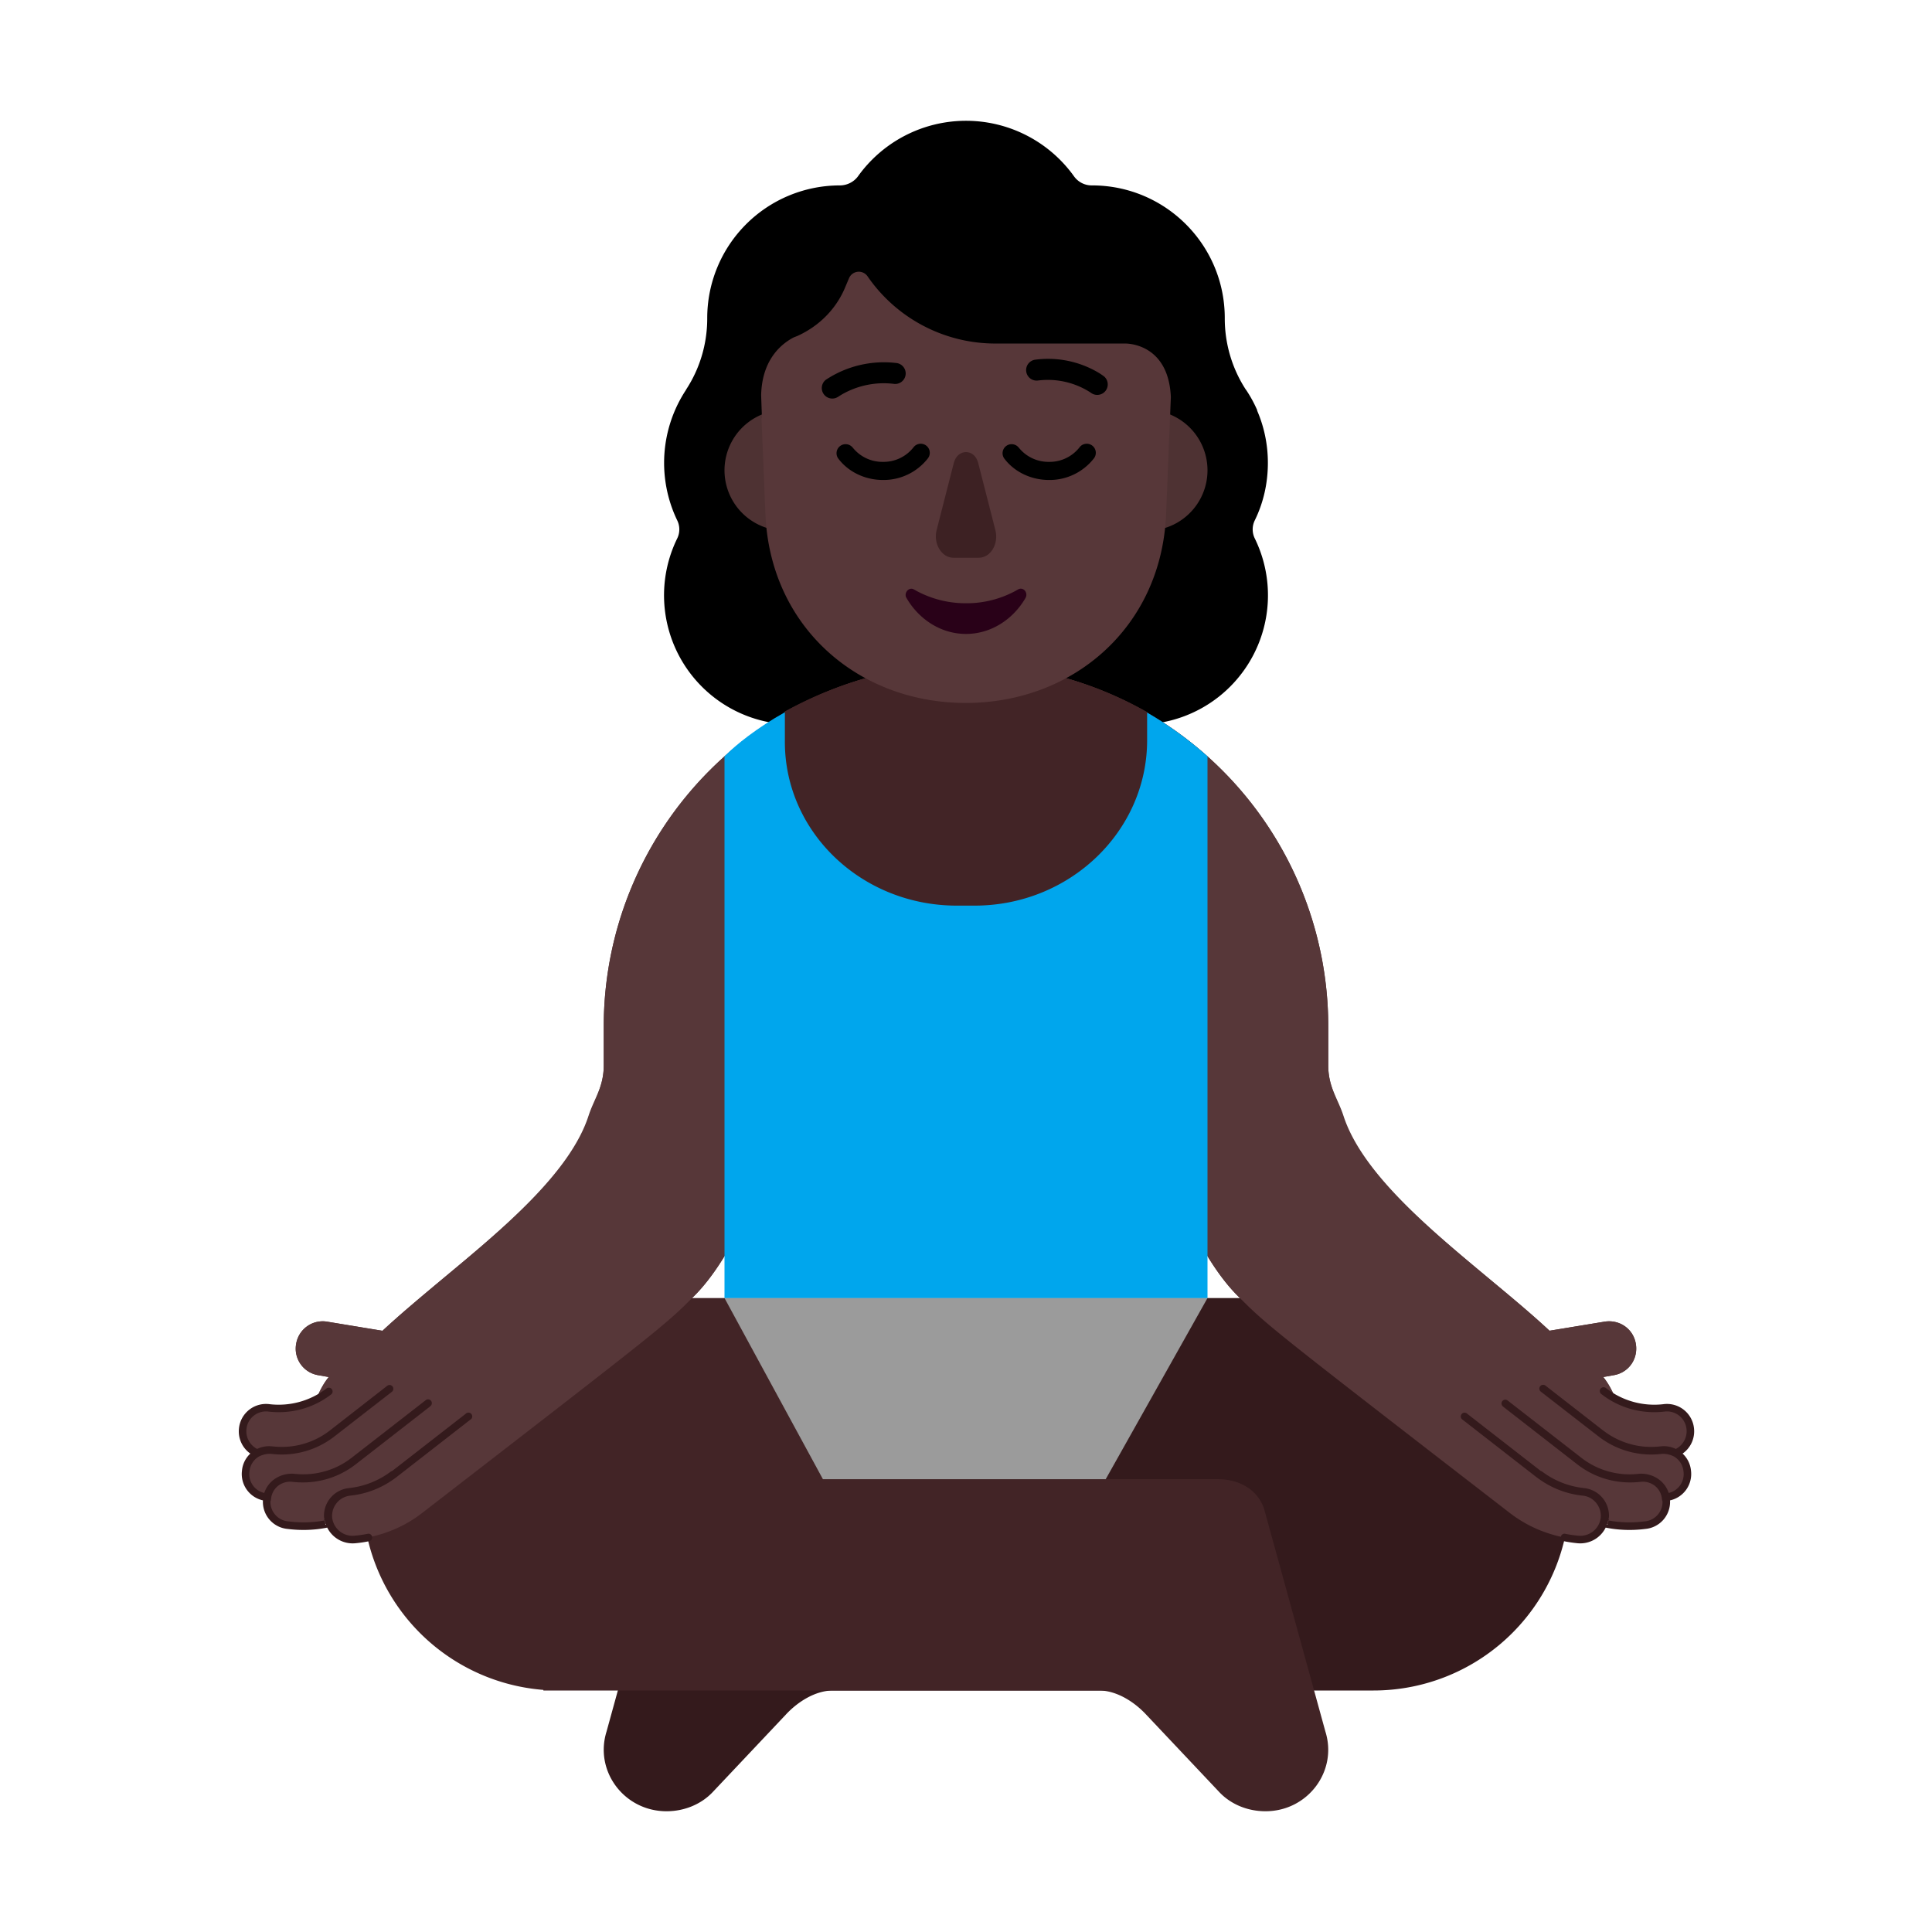
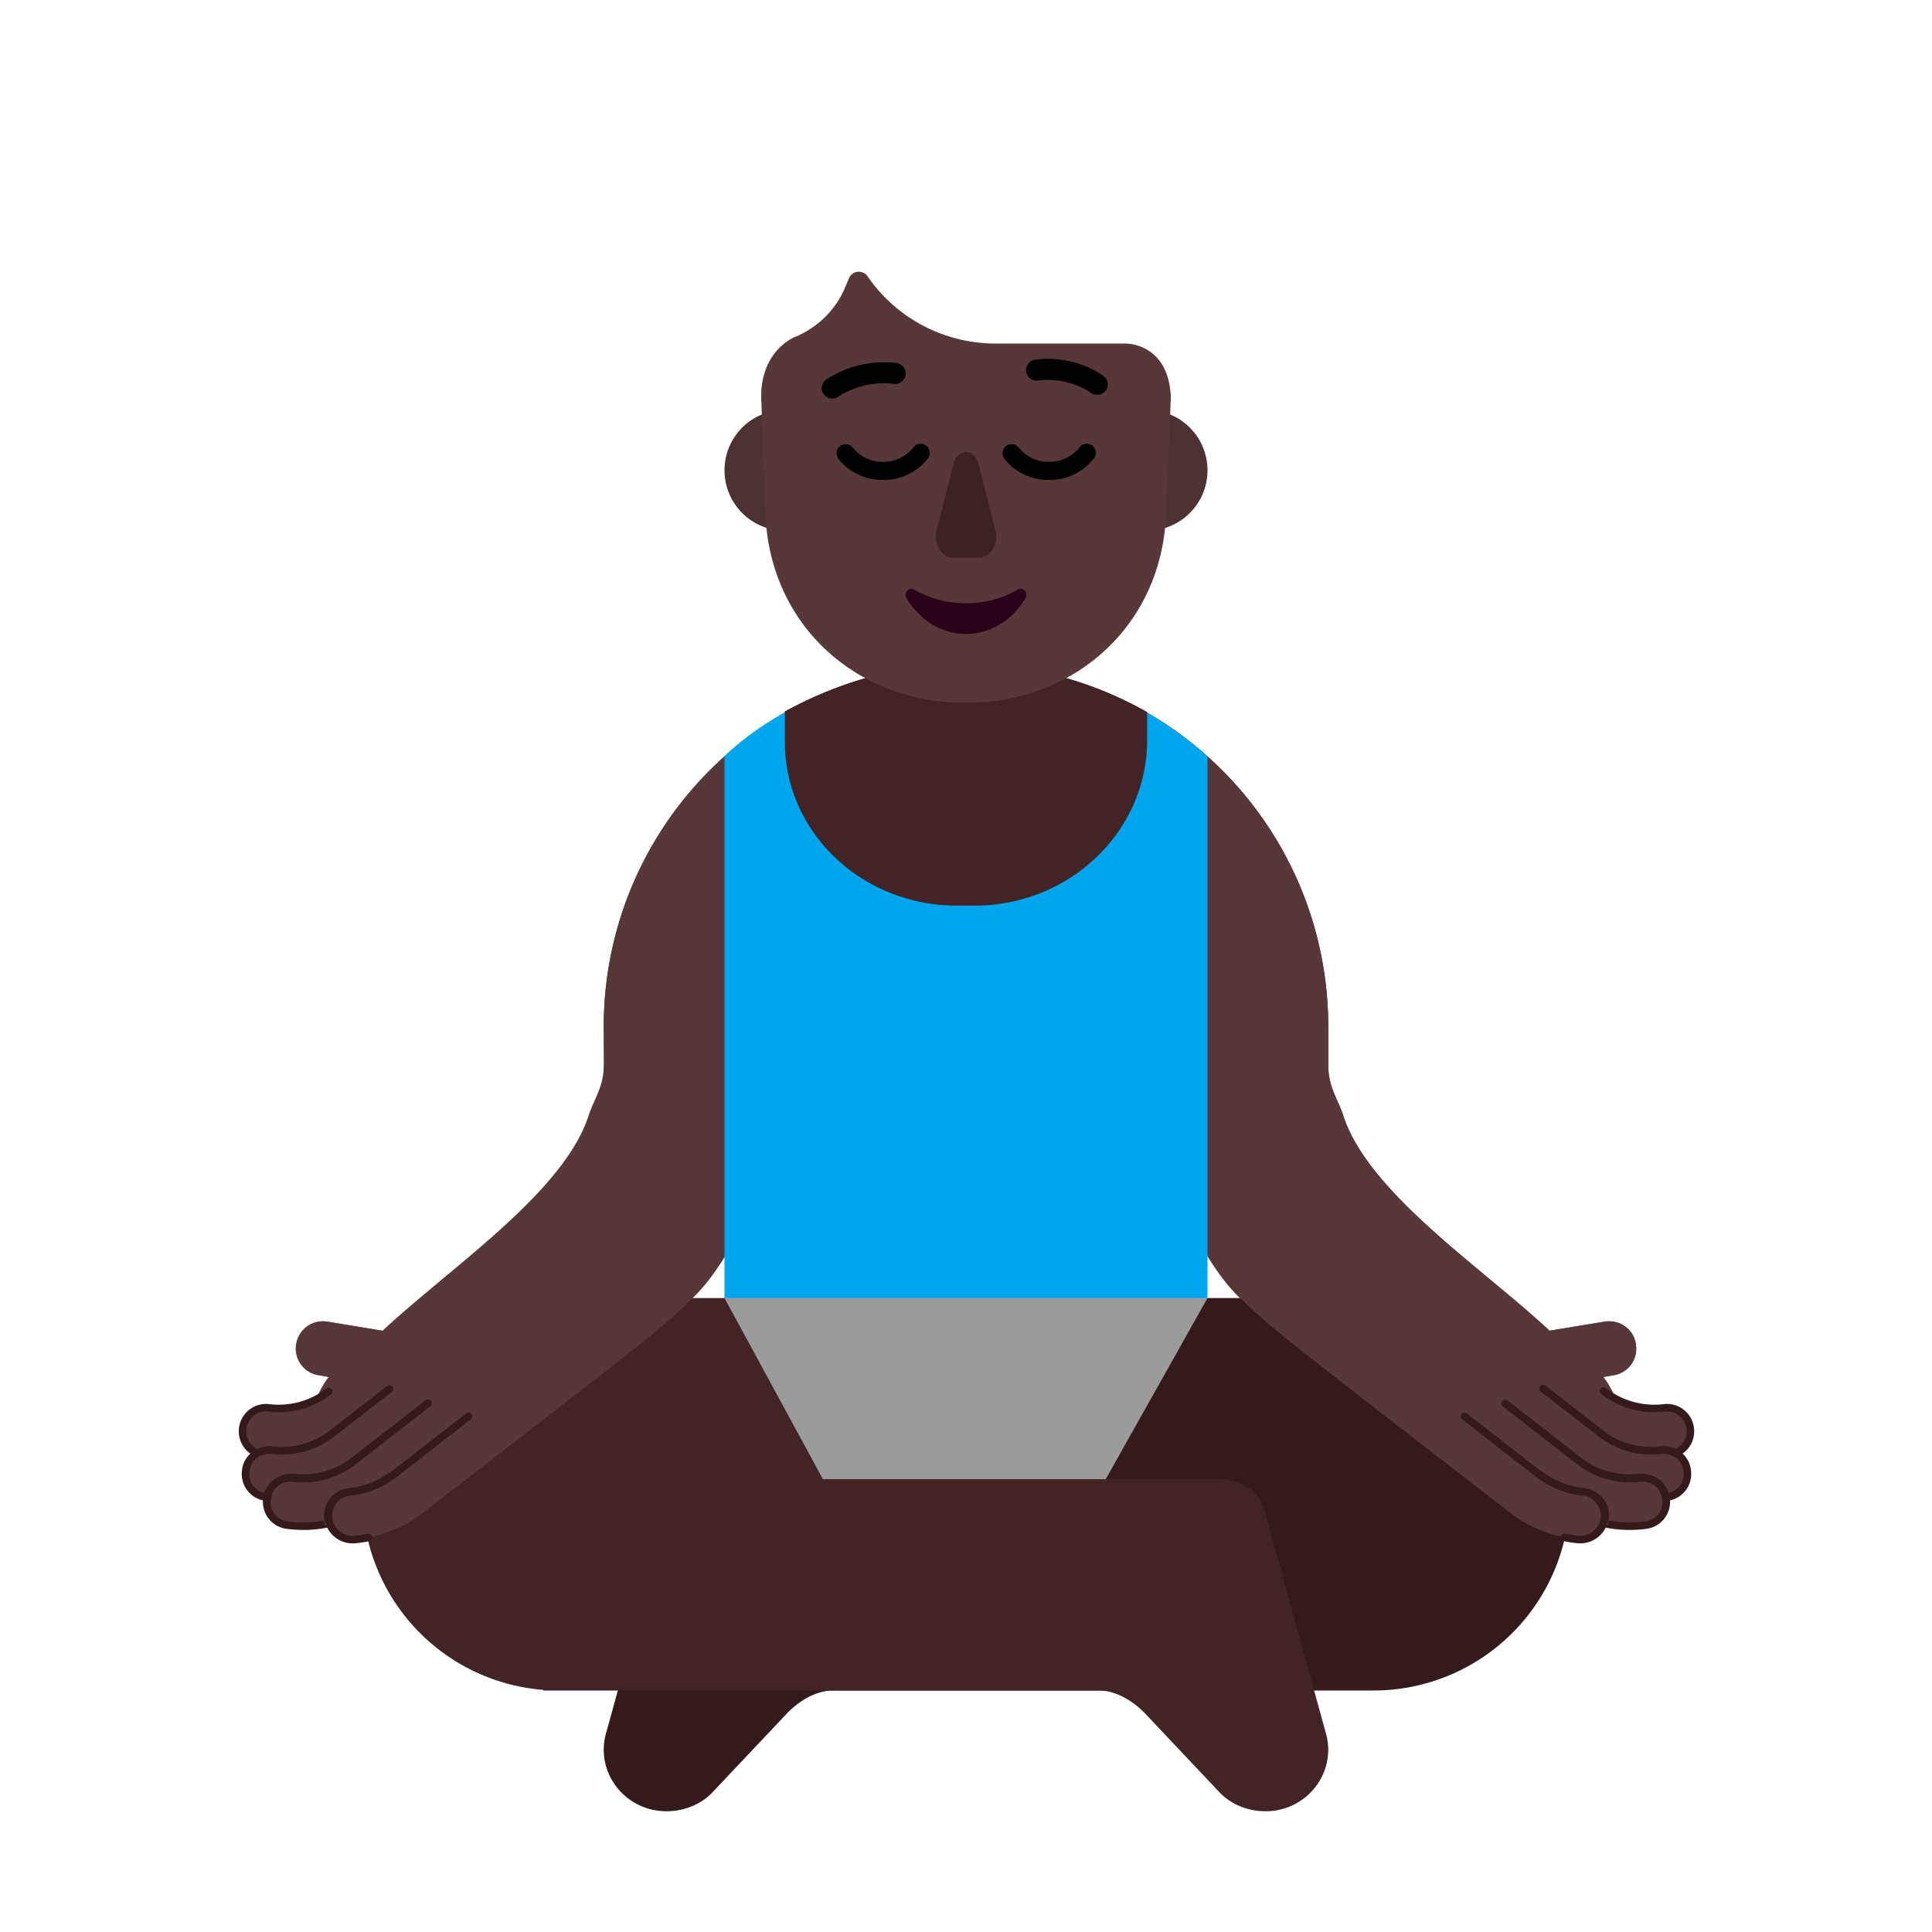
<svg xmlns="http://www.w3.org/2000/svg" fill="none" viewBox="0 0 32 32">
  <path fill="#573739" d="M10 17a6 6 0 0 1 12 0v.648c0 .352.158.547.25.827.304.946 1.42 1.875 2.433 2.72.353.293.693.576.982.846l.91-.15c.25-.04.48.12.52.37.04.248-.12.477-.37.517l-.17.03c.08.1.14.21.19.329.24.14.52.2.8.17.21-.02.41.109.45.318.03.19-.07.369-.24.438.1.06.18.17.19.3.03.218-.13.418-.35.438h-.01v.02c.03.219-.13.418-.35.438-.23.03-.46.02-.68-.03a.404.404 0 0 1-.42.269c-.42-.04-.81-.19-1.14-.448-3.503-2.708-3.934-3.042-4.324-3.418l-.171-.169c-.5-.498-1-1.494-1-1.992h-1V18h-5v1.471h-1c0 .498-.5 1.494-1 1.992l-.17.169c-.39.376-.822.71-4.325 3.418-.33.259-.72.408-1.14.448-.19.02-.36-.1-.42-.27-.22.05-.45.06-.68.03a.39.39 0 0 1-.35-.437v-.02h-.01a.39.39 0 0 1-.35-.439.39.39 0 0 1 .19-.299.4.4 0 0 1-.24-.438c.04-.21.24-.339.45-.319.28.03.56-.03.8-.169.05-.12.11-.23.19-.329l-.17-.03a.445.445 0 0 1-.37-.518.446.446 0 0 1 .52-.368l.91.15c.29-.27.63-.554.982-.848 1.013-.843 2.129-1.773 2.433-2.719.092-.28.25-.475.25-.828z" />
-   <path fill="#000" d="M21 7.667c0 .337-.074.66-.216.95a.34.34 0 0 0 0 .303A2.14 2.14 0 0 1 18.857 12h-5.714a2.14 2.14 0 0 1-1.927-3.08.34.34 0 0 0 0-.303 2.196 2.196 0 0 1 .147-2.16v-.003c.23-.35.351-.761.351-1.18v-.006a2.197 2.197 0 0 1 2.197-2.197c.121 0 .236-.06.303-.155a2.2 2.2 0 0 1 3.572 0 .36.36 0 0 0 .303.155c1.213 0 2.197.984 2.197 2.197v.007c0 .418.121.829.35 1.18l.002.001q.108.16.187.342h-.004c.115.266.179.558.179.87" />
  <path fill="#341A1C" d="M22.75 21.5H16v3h-4.17c-.351 0-.663.168-.77.5l-1.014 3.681c-.204.655.293 1.319.994 1.319.293 0 .575-.114.77-.323l1.208-1.28c.195-.21.487-.397.78-.397h8.952a3.25 3.25 0 1 0 0-6.5" />
  <path fill="#422426" d="M16 21.5H9.25A3.25 3.25 0 0 0 9 27.99V28h9.202c.293 0 .585.188.78.397l1.208 1.28c.195.21.477.323.77.323.701 0 1.198-.664.993-1.319L20.94 25c-.1-.311-.38-.478-.704-.498l-.066-.002H16z" />
-   <path fill="#573739" d="M10 17a6 6 0 0 1 12 0v.648c0 .352.158.572.25.852.304.946 1.42 1.85 2.433 2.694.353.294.693.577.982.847l.91-.15c.25-.04.48.12.52.37.04.248-.12.477-.37.517l-.17.03c.08.1.14.21.19.329.24.14.52.2.8.17.21-.02.41.109.45.318.03.19-.07.369-.24.438.1.06.18.17.19.3.03.218-.13.418-.35.438h-.01v.02c.03.219-.13.418-.35.438-.23.03-.46.02-.68-.03a.404.404 0 0 1-.42.269c-.42-.04-.81-.19-1.14-.448-3.503-2.708-3.934-3.042-4.324-3.418l-.171-.169c-.5-.498-1-1.494-1-1.992h-1V18h-5v1.471h-1c0 .498-.5 1.494-1 1.992l-.17.169c-.39.376-.822.71-4.325 3.418-.33.259-.72.408-1.14.448-.19.02-.36-.1-.42-.27-.22.05-.45.06-.68.03a.39.39 0 0 1-.35-.437v-.02h-.01a.39.39 0 0 1-.35-.439.39.39 0 0 1 .19-.299.4.4 0 0 1-.24-.438c.04-.21.24-.339.45-.319.28.03.56-.03.8-.169.05-.12.11-.23.19-.329l-.17-.03a.445.445 0 0 1-.37-.518.446.446 0 0 1 .52-.368l.91.15c.29-.27.63-.554.982-.848 1.013-.843 2.129-1.748 2.433-2.694.092-.28.25-.5.25-.852z" />
+   <path fill="#573739" d="M10 17a6 6 0 0 1 12 0v.648c0 .352.158.572.25.852.304.946 1.42 1.85 2.433 2.694.353.294.693.577.982.847l.91-.15c.25-.04.48.12.52.37.04.248-.12.477-.37.517l-.17.03c.08.1.14.21.19.329.24.14.52.2.8.17.21-.02.41.109.45.318.03.19-.07.369-.24.438.1.06.18.17.19.3.03.218-.13.418-.35.438v.02c.03.219-.13.418-.35.438-.23.03-.46.02-.68-.03a.404.404 0 0 1-.42.269c-.42-.04-.81-.19-1.14-.448-3.503-2.708-3.934-3.042-4.324-3.418l-.171-.169c-.5-.498-1-1.494-1-1.992h-1V18h-5v1.471h-1c0 .498-.5 1.494-1 1.992l-.17.169c-.39.376-.822.71-4.325 3.418-.33.259-.72.408-1.14.448-.19.02-.36-.1-.42-.27-.22.05-.45.06-.68.03a.39.39 0 0 1-.35-.437v-.02h-.01a.39.39 0 0 1-.35-.439.39.39 0 0 1 .19-.299.4.4 0 0 1-.24-.438c.04-.21.24-.339.45-.319.28.03.56-.03.8-.169.05-.12.11-.23.19-.329l-.17-.03a.445.445 0 0 1-.37-.518.446.446 0 0 1 .52-.368l.91.15c.29-.27.63-.554.982-.848 1.013-.843 2.129-1.748 2.433-2.694.092-.28.25-.5.25-.852z" />
  <path fill="#452829" d="M15.848 15h.294C17.718 15 19 13.77 19 12.26v-.464A6.1 6.1 0 0 0 15.995 11c-1.061 0-2.08.282-2.995.786v.484c-.01 1.51 1.271 2.73 2.848 2.73" />
  <path fill="#341A1C" d="M6.418 22.95a.063.063 0 0 1 .076.1l-.955.742a1.42 1.42 0 0 1-1.036.29h-.001l-.003-.001a.4.4 0 0 0-.209.043.32.32 0 0 0-.158.246v.003a.32.32 0 0 0 .245.355.45.45 0 0 1 .197-.247.5.5 0 0 1 .302-.07c.344.037.679-.057.946-.264l1.23-.956a.062.062 0 0 1 .077.098l-.01.01-1.23.957c-.294.227-.66.33-1.036.289h-.001a.33.33 0 0 0-.216.044.31.31 0 0 0-.144.218l-.008.054H4.48c-.01.17.119.323.296.338h.002q.302.039.594-.015a1 1 0 0 0 .018.065v.003l.009-.003a.4.4 0 0 1-.017-.067l-.01.002-.004-.038v.003h.01v-.006h-.01v.003a.46.46 0 0 1 .416-.499 1.4 1.4 0 0 0 .689-.273.1.1 0 0 1 .024-.011l1.215-.945a.063.063 0 1 1 .076.098l-1.23.957c-.22.165-.47.268-.751.299h-.001a.337.337 0 0 0-.304.366.34.34 0 0 0 .372.298q.114-.01.225-.033a.063.063 0 0 1 .025.122 2 2 0 0 1-.238.036.47.47 0 0 1-.466-.259c-.213.043-.435.05-.657.022a.45.45 0 0 1-.408-.473.447.447 0 0 1-.347-.494.44.44 0 0 1 .138-.281.45.45 0 0 1-.188-.418.45.45 0 0 1 .51-.4 1.3 1.3 0 0 0 .944-.264.063.063 0 0 1 .077.099c-.293.227-.66.33-1.035.288h-.002a.325.325 0 0 0-.37.29.33.33 0 0 0 .177.328.45.45 0 0 1 .254-.042h.004q.13.014.26.004a1.3 1.3 0 0 0 .69-.27z" />
  <path fill="#341A1C" fill-rule="evenodd" d="M25.598 22.95a.063.063 0 1 0-.077.1l.956.742a1.42 1.42 0 0 0 1.036.29h.001l.002-.001a.4.4 0 0 1 .21.043.32.32 0 0 1 .158.246v.003a.32.32 0 0 1-.245.355.45.45 0 0 0-.197-.247.5.5 0 0 0-.302-.07 1.3 1.3 0 0 1-.946-.264l-1.23-.956a.063.063 0 0 0-.077.098l.01.01 1.23.957c.293.227.66.33 1.035.289h.002a.33.33 0 0 1 .216.044.31.31 0 0 1 .144.218l.008.054h.004c.01.17-.119.323-.296.338h-.002c-.2.026-.401.021-.594-.015l.004-.038a.46.46 0 0 0-.416-.499 1.4 1.4 0 0 1-.689-.273.1.1 0 0 0-.024-.011l-1.215-.945a.063.063 0 1 0-.077.098l1.23.957h.001c.219.165.47.268.75.299h.002c.185.016.32.183.303.366a.34.34 0 0 1-.372.298 2 2 0 0 1-.225-.033.063.063 0 0 0-.024.122q.117.024.238.036a.47.47 0 0 0 .465-.259c.214.043.436.05.657.022a.45.45 0 0 0 .409-.473.447.447 0 0 0 .347-.494.44.44 0 0 0-.139-.281.45.45 0 0 0 .189-.418.45.45 0 0 0-.51-.4 1.3 1.3 0 0 1-.944-.264.063.063 0 1 0-.077.099c.293.227.66.33 1.035.288h.002a.325.325 0 0 1 .37.29.33.33 0 0 1-.177.328.45.45 0 0 0-.255-.042H27.5q-.132.014-.26.004a1.3 1.3 0 0 1-.685-.267l-.005-.003zm1.05 2.196v.003h-.01v-.006h.01zm-.004.038a1 1 0 0 1-.018.065l-.001.003-.008-.003a1 1 0 0 0 .017-.067z" clip-rule="evenodd" />
  <path fill="#9B9B9B" d="M20 21.5h-8l1.63 3h4.684z" />
  <path fill="#00A6ED" d="M20 21.5h-8v-8.972c.193-.197.536-.47 1-.731h5.99c.362.208.7.454 1.01.73z" />
  <path fill="#422426" d="M15.848 15h.294C17.718 15 19 13.77 19 12.26v-.464A6.1 6.1 0 0 0 15.995 11c-1.061 0-2.08.282-2.995.786v.484c-.01 1.51 1.271 2.73 2.848 2.73" />
  <path fill="#4E3233" d="M14 7.79a1 1 0 1 1-2 0 1 1 0 0 1 2 0M20 7.79a1 1 0 1 1-2 0 1 1 0 0 1 2 0" />
  <path fill="#573739" d="M12.613 6.927h.008l-.007-.177-.007-.204c.014-.632.383-.876.54-.958l.034-.013.034-.014c.355-.163.642-.448.792-.822l.055-.13a.176.176 0 0 1 .307-.033 2.57 2.57 0 0 0 2.124 1.114h2.144c.12 0 .72.058.756.887l-.079 1.947c-.082 1.866-1.54 3.119-3.318 3.119s-3.236-1.253-3.318-3.12z" />
  <path fill="#3D2123" d="m15.798 7.668-.284 1.11c-.06.23.086.46.275.46h.422c.197 0 .335-.23.275-.46l-.284-1.11c-.06-.24-.344-.24-.404 0" />
  <path fill="#290118" d="M16 9.992c-.318 0-.608-.083-.861-.228-.084-.052-.178.062-.122.145.206.352.571.591.983.591s.777-.239.983-.591c.056-.093-.038-.197-.122-.145a1.7 1.7 0 0 1-.861.228" />
  <path fill="#000" d="M18.311 6.474a.174.174 0 0 0-.03-.244h-.002l-.002-.002-.005-.004a1 1 0 0 0-.082-.054 1.636 1.636 0 0 0-1.039-.213.174.174 0 1 0 .045.345 1.3 1.3 0 0 1 .86.195l.01.007.002.001a.174.174 0 0 0 .243-.031M13.88 6.574h.001l.01-.008.049-.03a1.39 1.39 0 0 1 .873-.177.174.174 0 0 0 .043-.345 1.74 1.74 0 0 0-1.18.278l-.005.004-.002.002a.174.174 0 0 0 .21.276M14.12 7.41a.15.15 0 0 0-.24.179c.167.227.448.361.745.361a.93.93 0 0 0 .746-.361.15.15 0 0 0-.242-.178.63.63 0 0 1-.504.239.63.63 0 0 1-.504-.24M16.87 7.41a.15.15 0 0 0-.24.179c.167.227.448.361.745.361a.93.93 0 0 0 .746-.361.15.15 0 0 0-.242-.178.63.63 0 0 1-.504.239.63.63 0 0 1-.504-.24" />
</svg>